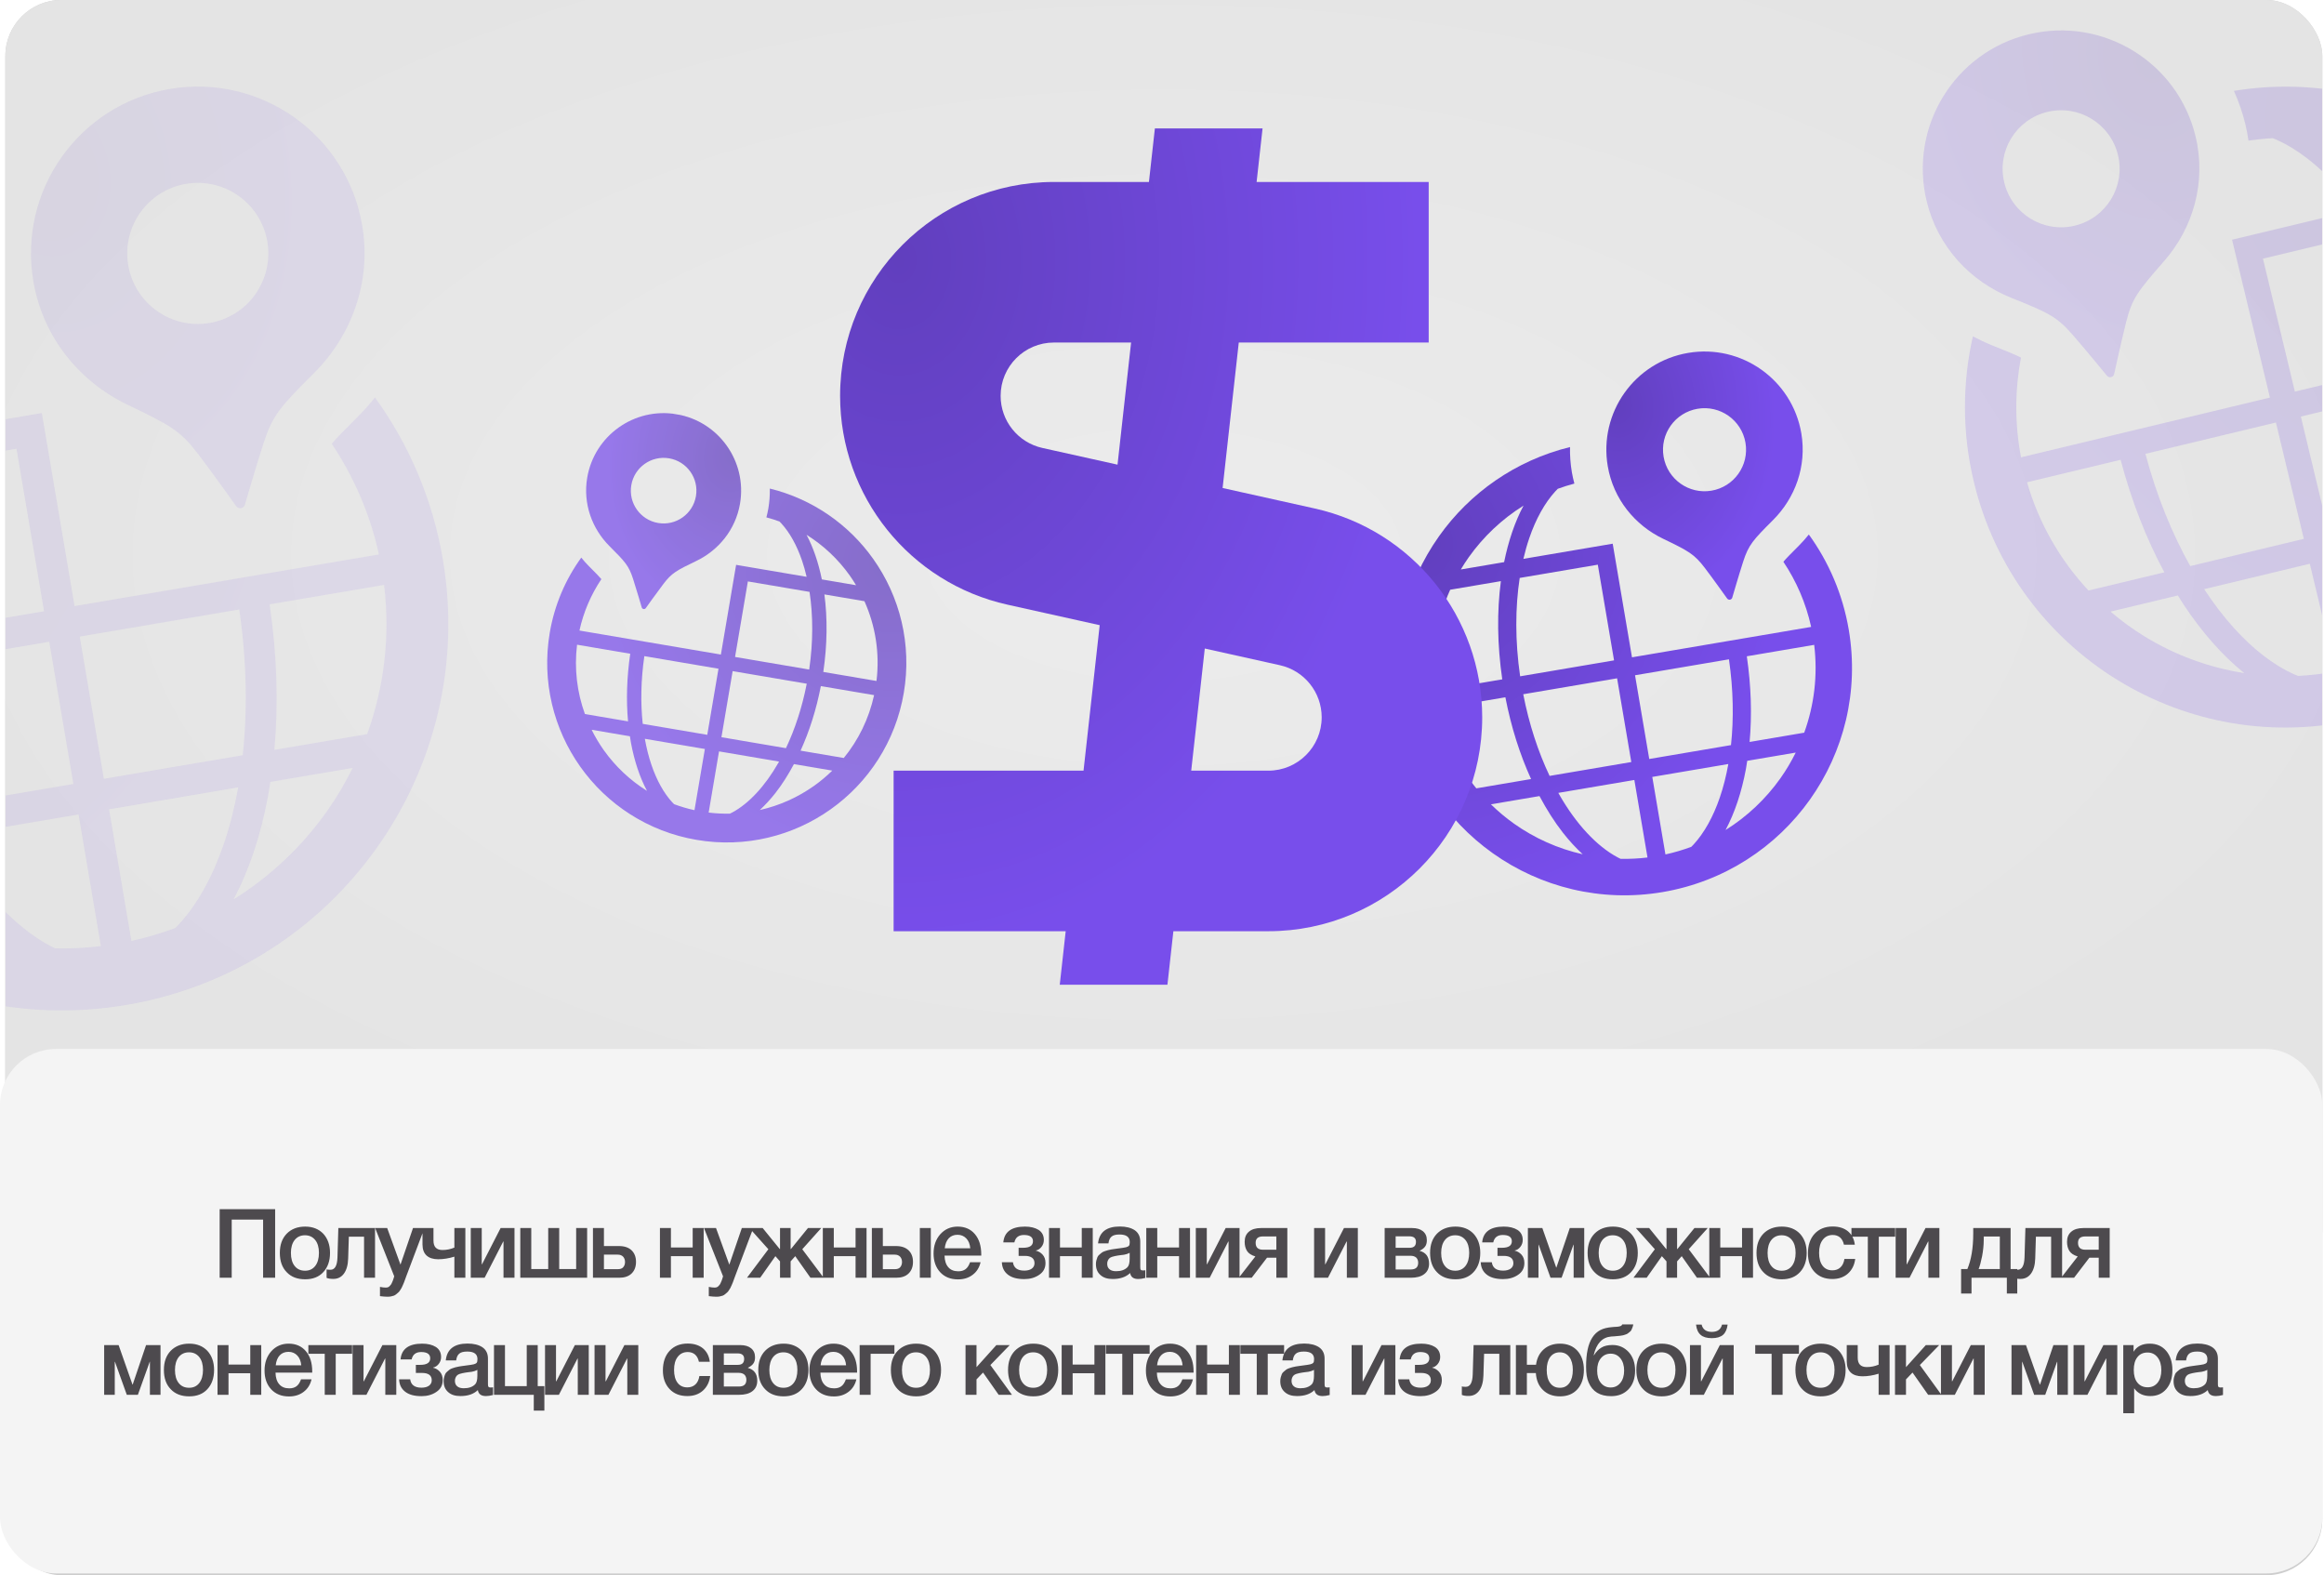
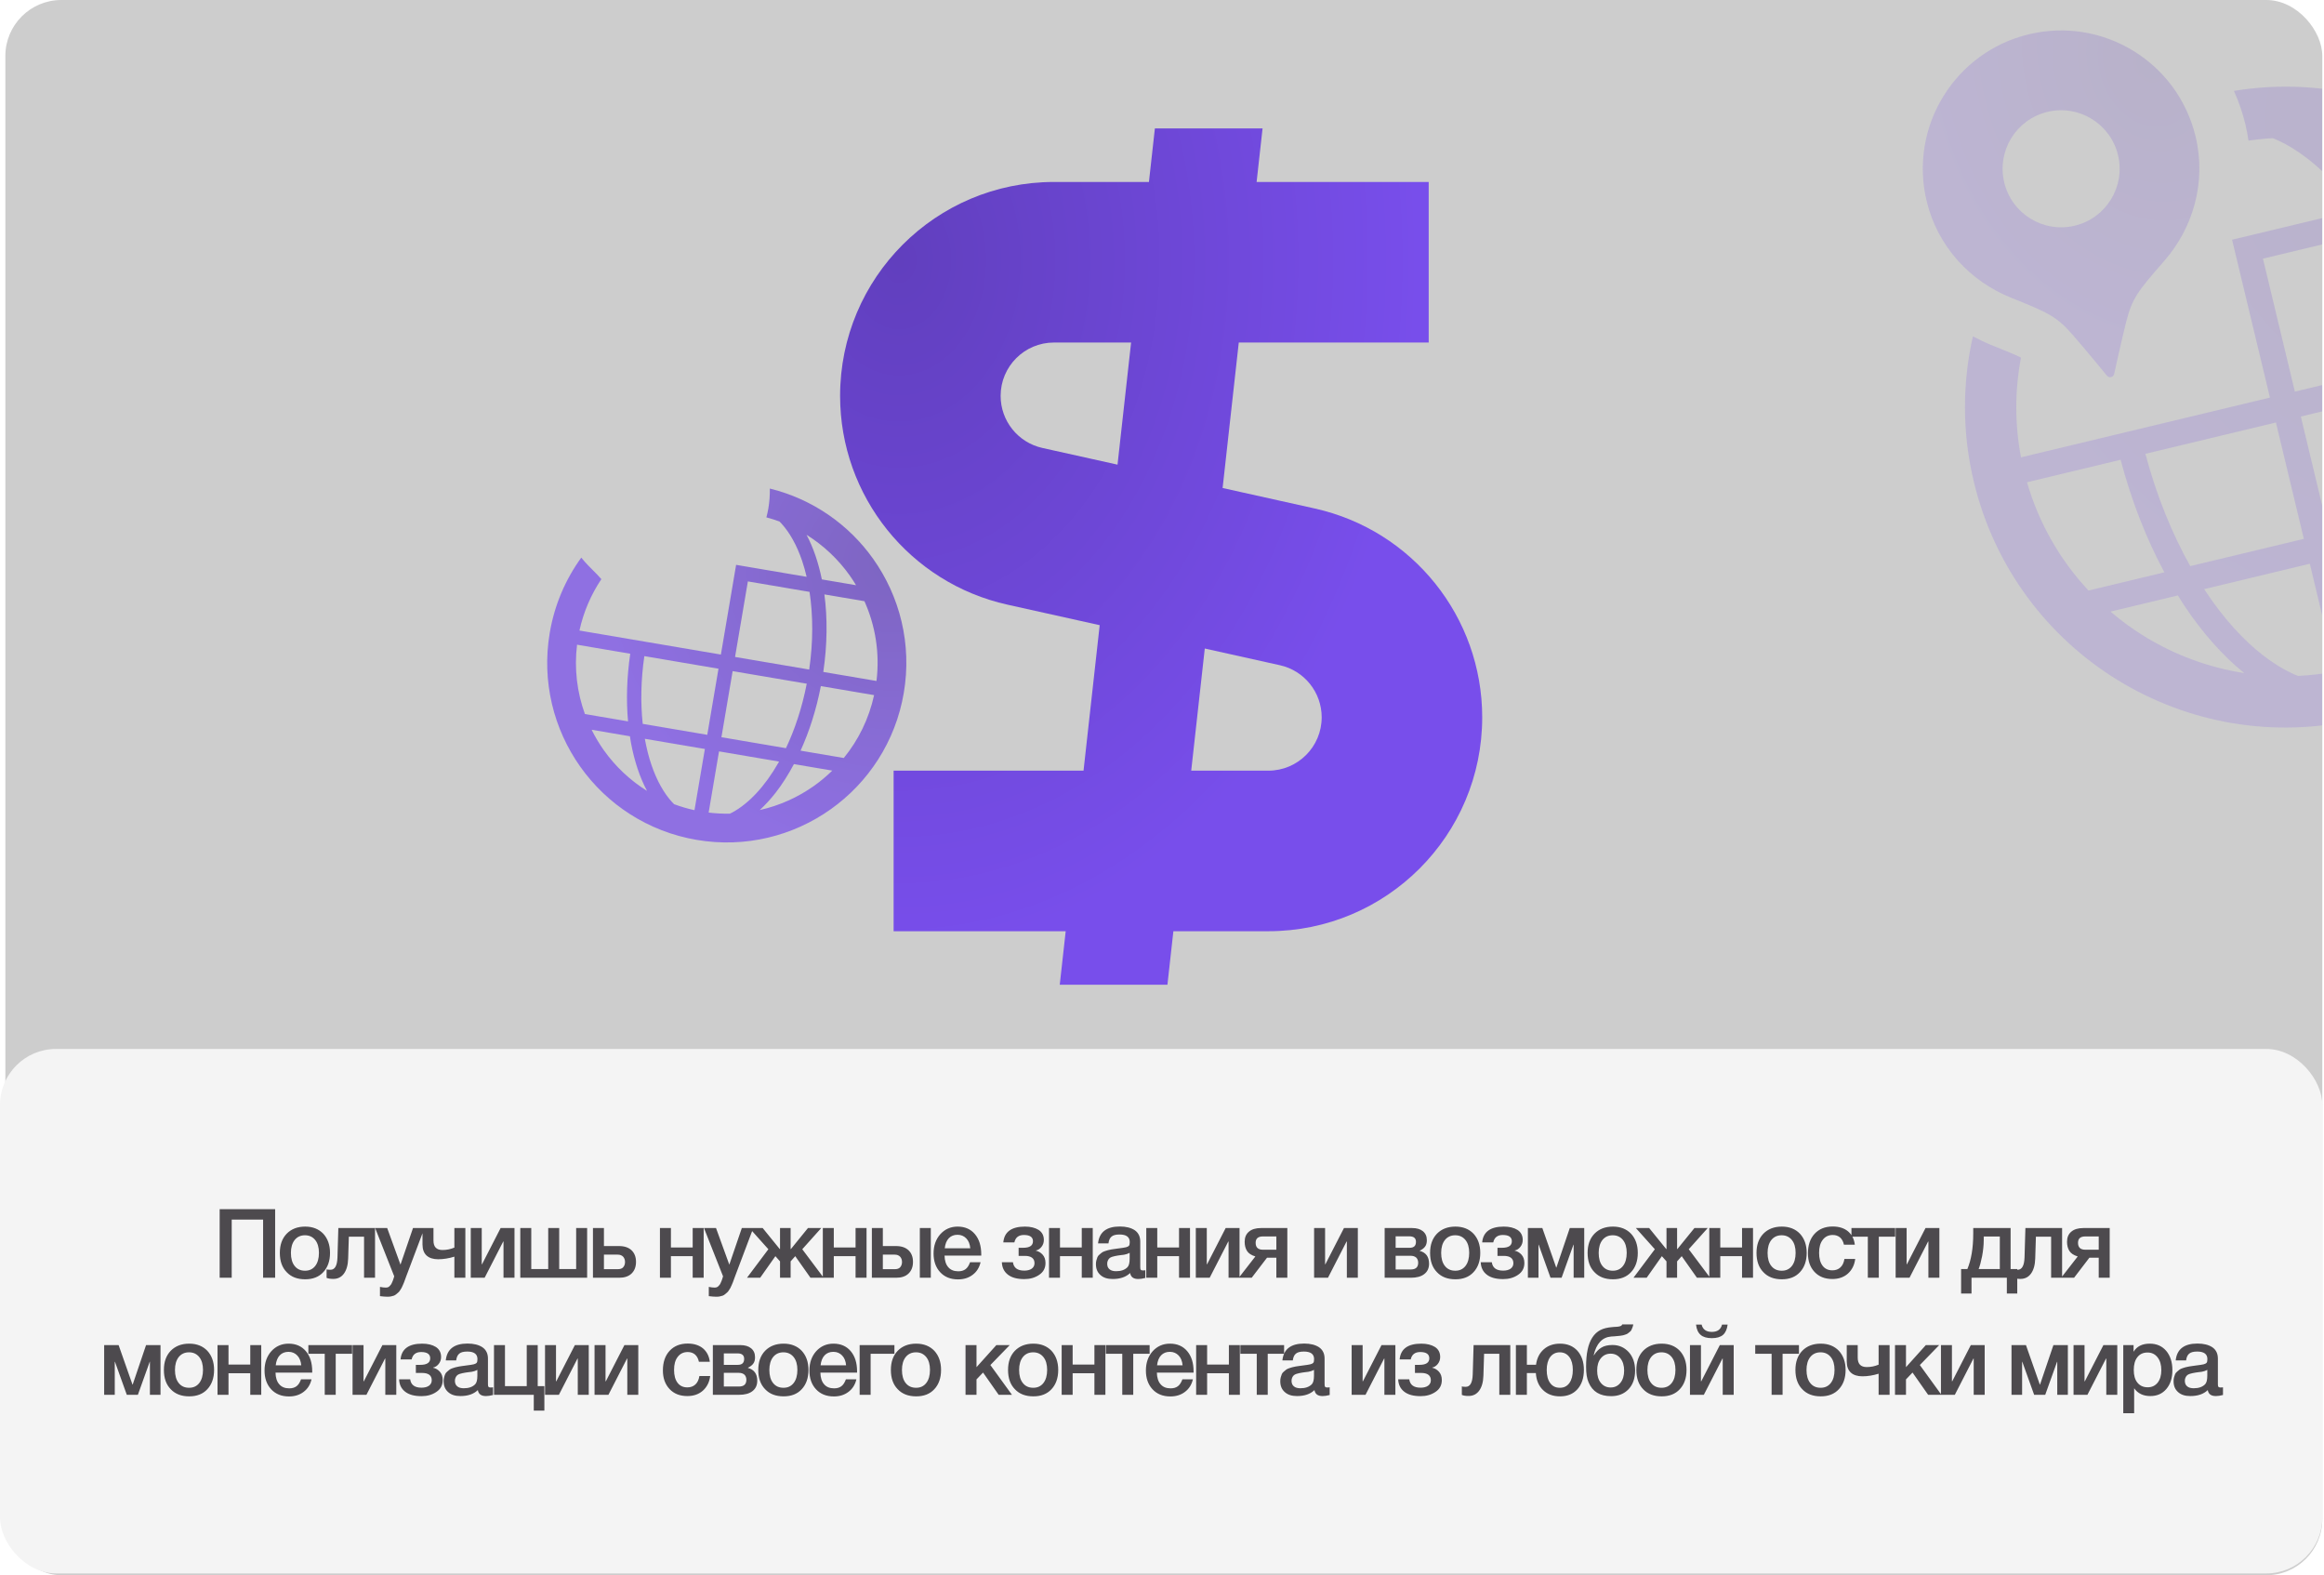
<svg xmlns="http://www.w3.org/2000/svg" width="695" height="471" viewBox="0 0 695 471" fill="none">
  <g clip-path="url(#clip0_4313_988)">
    <rect x="1.601" width="692.893" height="471" rx="16.747" fill="#CDCDCD" />
-     <rect x="-32.428" y="-36.631" width="760.947" height="405.058" fill="url(#paint0_radial_4313_988)" />
    <g clip-path="url(#clip1_4313_988)" filter="url(#filter0_f_4313_988)">
-       <path d="M540.939 159.824C540.006 160.985 539.014 162.104 537.949 163.172C535.483 165.636 534.143 166.987 533.328 167.975C537.187 173.748 540.065 180.292 541.63 187.448L521.466 190.871L516.119 191.778L488.052 196.542L482.286 162.567L476.921 163.478L455.576 167.101C456.077 164.952 456.653 162.893 457.318 160.955C459.304 155.132 461.996 150.327 465.151 146.886C465.389 146.627 465.63 146.392 465.87 146.147C467.48 145.553 469.139 145.046 470.82 144.59C470.529 143.472 470.267 142.345 470.072 141.201C469.642 138.666 469.469 136.149 469.519 133.668C453.197 137.681 439.514 147.411 430.361 160.311C420.293 174.488 415.626 192.563 418.769 211.061C421.905 229.56 432.274 245.083 446.456 255.144C460.631 265.213 478.706 269.88 497.206 266.736C515.707 263.6 531.228 253.231 541.289 239.049C551.357 224.872 556.022 206.798 552.881 188.299C551.078 177.664 546.873 168.019 540.939 159.824ZM439.238 166.612C443.592 160.481 449.143 155.22 455.614 151.185C453.027 156.039 451.095 161.761 449.811 168.08L436.859 170.278C437.61 169.029 438.393 167.799 439.238 166.612ZM433.679 176.336L448.845 173.762C447.651 182.752 447.738 192.742 449.258 203.126L429.11 206.546C427.813 195.892 429.552 185.53 433.679 176.336ZM441.5 235.718C436.009 228.982 431.99 220.922 430.021 211.91L450.187 208.488C451.908 217.389 454.542 225.638 457.872 232.939L441.5 235.718ZM452.757 246.267C450.312 244.531 448.011 242.595 445.863 240.496L460.385 238.032C462.533 242.056 464.873 245.763 467.409 248.999C469.286 251.39 471.263 253.535 473.317 255.431C465.874 253.757 458.895 250.619 452.757 246.267ZM492.691 256.393C489.987 256.722 487.303 256.846 484.652 256.798C484.343 256.646 484.038 256.505 483.728 256.34C477.553 253.032 471.367 246.458 466.273 237.532C466.19 237.384 466.11 237.222 466.025 237.074L488.757 233.216L492.691 256.393ZM487.847 227.851L463.412 231.999C460.012 224.843 457.28 216.571 455.531 207.581L483.598 202.817L487.847 227.851ZM482.688 197.453L454.602 202.219C453.07 191.691 453.122 181.624 454.473 172.807L477.831 168.843L482.687 197.453L482.688 197.453ZM488.963 201.907L517.048 197.14C518.367 206.202 518.508 214.915 517.658 222.792L493.212 226.941L488.963 201.907ZM506.5 252.475C506.264 252.732 506.02 252.967 505.778 253.213C503.291 254.133 500.717 254.901 498.056 255.482L494.122 232.306L516.861 228.446C516.226 232.004 515.38 235.344 514.333 238.405C512.347 244.227 509.654 249.03 506.5 252.475ZM532.414 232.747C528.057 238.879 522.507 244.141 516.035 248.179C518.805 242.981 520.844 236.808 522.121 229.955C522.272 229.149 522.389 228.313 522.516 227.486L537.017 225.025C535.681 227.716 534.148 230.302 532.414 232.747ZM539.558 219.075L523.224 221.847C523.953 213.863 523.703 205.196 522.392 196.233L542.54 192.813C543.655 201.97 542.518 210.905 539.558 219.075Z" fill="url(#paint1_radial_4313_988)" />
+       <path d="M540.939 159.824C540.006 160.985 539.014 162.104 537.949 163.172C535.483 165.636 534.143 166.987 533.328 167.975C537.187 173.748 540.065 180.292 541.63 187.448L521.466 190.871L516.119 191.778L488.052 196.542L482.286 162.567L455.576 167.101C456.077 164.952 456.653 162.893 457.318 160.955C459.304 155.132 461.996 150.327 465.151 146.886C465.389 146.627 465.63 146.392 465.87 146.147C467.48 145.553 469.139 145.046 470.82 144.59C470.529 143.472 470.267 142.345 470.072 141.201C469.642 138.666 469.469 136.149 469.519 133.668C453.197 137.681 439.514 147.411 430.361 160.311C420.293 174.488 415.626 192.563 418.769 211.061C421.905 229.56 432.274 245.083 446.456 255.144C460.631 265.213 478.706 269.88 497.206 266.736C515.707 263.6 531.228 253.231 541.289 239.049C551.357 224.872 556.022 206.798 552.881 188.299C551.078 177.664 546.873 168.019 540.939 159.824ZM439.238 166.612C443.592 160.481 449.143 155.22 455.614 151.185C453.027 156.039 451.095 161.761 449.811 168.08L436.859 170.278C437.61 169.029 438.393 167.799 439.238 166.612ZM433.679 176.336L448.845 173.762C447.651 182.752 447.738 192.742 449.258 203.126L429.11 206.546C427.813 195.892 429.552 185.53 433.679 176.336ZM441.5 235.718C436.009 228.982 431.99 220.922 430.021 211.91L450.187 208.488C451.908 217.389 454.542 225.638 457.872 232.939L441.5 235.718ZM452.757 246.267C450.312 244.531 448.011 242.595 445.863 240.496L460.385 238.032C462.533 242.056 464.873 245.763 467.409 248.999C469.286 251.39 471.263 253.535 473.317 255.431C465.874 253.757 458.895 250.619 452.757 246.267ZM492.691 256.393C489.987 256.722 487.303 256.846 484.652 256.798C484.343 256.646 484.038 256.505 483.728 256.34C477.553 253.032 471.367 246.458 466.273 237.532C466.19 237.384 466.11 237.222 466.025 237.074L488.757 233.216L492.691 256.393ZM487.847 227.851L463.412 231.999C460.012 224.843 457.28 216.571 455.531 207.581L483.598 202.817L487.847 227.851ZM482.688 197.453L454.602 202.219C453.07 191.691 453.122 181.624 454.473 172.807L477.831 168.843L482.687 197.453L482.688 197.453ZM488.963 201.907L517.048 197.14C518.367 206.202 518.508 214.915 517.658 222.792L493.212 226.941L488.963 201.907ZM506.5 252.475C506.264 252.732 506.02 252.967 505.778 253.213C503.291 254.133 500.717 254.901 498.056 255.482L494.122 232.306L516.861 228.446C516.226 232.004 515.38 235.344 514.333 238.405C512.347 244.227 509.654 249.03 506.5 252.475ZM532.414 232.747C528.057 238.879 522.507 244.141 516.035 248.179C518.805 242.981 520.844 236.808 522.121 229.955C522.272 229.149 522.389 228.313 522.516 227.486L537.017 225.025C535.681 227.716 534.148 230.302 532.414 232.747ZM539.558 219.075L523.224 221.847C523.953 213.863 523.703 205.196 522.392 196.233L542.54 192.813C543.655 201.97 542.518 210.905 539.558 219.075Z" fill="url(#paint1_radial_4313_988)" />
      <path d="M497.314 161.066C504.957 164.75 506.66 165.647 509.838 169.82C512.352 173.124 516.508 178.959 516.508 178.959C516.703 179.224 517.028 179.358 517.354 179.303C517.676 179.248 517.945 179.013 518.039 178.699C518.039 178.699 520.04 171.819 521.323 167.87C522.942 162.883 524.256 161.474 530.257 155.474C536.835 148.901 540.365 139.419 538.691 129.555C535.978 113.57 520.816 102.81 504.832 105.523C488.845 108.237 478.089 123.395 480.802 139.38C482.476 149.244 488.934 157.031 497.314 161.066ZM507.667 122.225C514.429 121.077 520.842 125.629 521.989 132.39C523.137 139.152 518.585 145.565 511.823 146.712C505.06 147.86 498.649 143.308 497.502 136.546C496.355 129.785 500.904 123.373 507.667 122.225Z" fill="url(#paint2_radial_4313_988)" />
    </g>
    <g opacity="0.1" clip-path="url(#clip2_4313_988)" filter="url(#filter1_f_4313_988)">
-       <path d="M112.14 118.848C110.556 120.821 108.871 122.721 107.061 124.536C102.871 128.721 100.595 131.016 99.212 132.695C105.766 142.502 110.655 153.618 113.314 165.776L79.059 171.59L69.977 173.131L22.297 181.223L12.502 123.508L3.388 125.055L-32.872 131.209C-32.022 127.56 -31.044 124.062 -29.914 120.769C-26.541 110.877 -21.967 102.714 -16.607 96.869C-16.203 96.429 -15.793 96.03 -15.386 95.614C-12.65 94.604 -9.833 93.743 -6.976 92.968C-7.472 91.07 -7.917 89.156 -8.247 87.211C-8.978 82.906 -9.272 78.629 -9.187 74.415C-36.915 81.231 -60.159 97.76 -75.708 119.675C-92.812 143.759 -100.74 174.464 -95.4 205.888C-90.073 237.314 -72.458 263.684 -48.366 280.776C-24.285 297.881 6.42 305.809 37.847 300.468C69.277 295.141 95.644 277.526 112.735 253.434C129.839 229.35 137.763 198.646 132.427 167.221C129.364 149.155 122.221 132.77 112.14 118.848ZM-60.627 130.379C-53.232 119.964 -43.801 111.027 -32.809 104.173C-37.202 112.417 -40.484 122.138 -42.667 132.872L-64.669 136.607C-63.393 134.485 -62.063 132.396 -60.627 130.379ZM-70.071 146.898L-44.307 142.526C-46.336 157.798 -46.189 174.768 -43.606 192.409L-77.832 198.218C-80.037 180.12 -77.083 162.518 -70.071 146.898ZM-56.785 247.775C-66.113 236.332 -72.94 222.64 -76.285 207.331L-42.028 201.517C-39.104 216.639 -34.63 230.651 -28.973 243.054L-56.785 247.775ZM-37.661 265.695C-41.816 262.746 -45.724 259.458 -49.373 255.893L-24.704 251.706C-21.055 258.543 -17.079 264.84 -12.772 270.337C-9.583 274.399 -6.224 278.042 -2.734 281.264C-15.379 278.421 -27.235 273.089 -37.661 265.695ZM30.177 282.897C25.584 283.457 21.025 283.668 16.521 283.586C15.995 283.328 15.477 283.087 14.951 282.808C4.462 277.188 -6.048 266.02 -14.701 250.858C-14.842 250.606 -14.977 250.331 -15.123 250.079L23.495 243.525L30.177 282.897ZM21.948 234.412L-19.561 241.457C-25.338 229.301 -29.978 215.249 -32.949 199.976L14.73 191.884L21.948 234.412ZM13.184 182.771L-34.527 190.868C-37.131 172.983 -37.041 155.881 -34.747 140.903L4.934 134.168L13.183 182.771L13.184 182.771ZM23.844 190.338L71.555 182.24C73.795 197.634 74.034 212.436 72.591 225.817L31.062 232.865L23.844 190.338ZM53.635 276.243C53.235 276.679 52.821 277.078 52.41 277.495C48.185 279.058 43.811 280.363 39.291 281.35L32.609 241.979L71.237 235.423C70.159 241.465 68.722 247.141 66.942 252.34C63.568 262.231 58.994 270.39 53.635 276.243ZM97.659 242.729C90.256 253.145 80.829 262.085 69.834 268.943C74.539 260.114 78.003 249.627 80.173 237.985C80.43 236.617 80.628 235.195 80.843 233.792L105.478 229.611C103.208 234.181 100.604 238.574 97.659 242.729ZM109.795 219.502L82.045 224.212C83.284 210.649 82.86 195.925 80.633 180.699L114.86 174.889C116.753 190.445 114.822 205.623 109.795 219.502Z" fill="url(#paint3_radial_4313_988)" />
      <path d="M38.028 120.957C51.012 127.216 53.906 128.74 59.304 135.828C63.575 141.442 70.636 151.354 70.636 151.354C70.967 151.804 71.519 152.033 72.073 151.939C72.62 151.846 73.077 151.446 73.237 150.912C73.237 150.912 76.635 139.225 78.815 132.517C81.565 124.045 83.797 121.652 93.993 111.459C105.166 100.293 111.163 84.184 108.319 67.427C103.71 40.273 77.955 21.994 50.8 26.603C23.642 31.212 5.37 56.964 9.979 84.118C12.823 100.875 23.793 114.103 38.028 120.957ZM55.616 54.975C67.104 53.026 77.997 60.758 79.947 72.243C81.896 83.731 74.164 94.624 62.676 96.574C51.188 98.524 40.298 90.791 38.348 79.303C36.399 67.819 44.128 56.925 55.616 54.975Z" fill="url(#paint4_radial_4313_988)" />
    </g>
    <g clip-path="url(#clip3_4313_988)">
      <path fill-rule="evenodd" clip-rule="evenodd" d="M318.7 278.439L316.922 294.441H349.124L350.902 278.439H379.3C414.624 278.439 443.26 249.803 443.26 214.478C443.26 184.5 422.44 158.544 393.175 152.041L365.626 145.919L370.46 102.415H427.258V54.408H375.794L377.572 38.406H345.371L343.593 54.408H315.195C279.87 54.408 251.234 83.044 251.234 118.369C251.234 148.347 272.056 174.303 301.32 180.806L328.868 186.928L324.034 230.432H267.237V278.439H318.7ZM356.236 230.432H379.3C388.11 230.432 395.254 223.289 395.254 214.478C395.254 207 390.059 200.526 382.761 198.905L360.294 193.911L356.236 230.432ZM334.201 138.935L338.259 102.415H315.195C306.384 102.415 299.241 109.558 299.241 118.369C299.241 125.846 304.434 132.321 311.734 133.943L334.201 138.935Z" fill="url(#paint5_radial_4313_988)" />
    </g>
    <g opacity="0.73" clip-path="url(#clip4_4313_988)" filter="url(#filter2_f_4313_988)">
      <path d="M173.832 166.726C174.568 167.643 175.351 168.526 176.192 169.369C178.139 171.314 179.197 172.381 179.84 173.161C176.794 177.719 174.522 182.885 173.286 188.535L189.206 191.237L193.426 191.953L215.585 195.714L220.137 168.892L224.372 169.611L241.224 172.471C240.829 170.775 240.374 169.149 239.849 167.619C238.281 163.021 236.156 159.228 233.665 156.512C233.477 156.307 233.287 156.122 233.097 155.928C231.826 155.459 230.517 155.059 229.189 154.699C229.419 153.816 229.626 152.927 229.78 152.023C230.119 150.022 230.256 148.035 230.216 146.077C243.103 149.244 253.905 156.926 261.131 167.11C269.08 178.303 272.764 192.573 270.282 207.176C267.807 221.781 259.621 234.036 248.424 241.979C237.233 249.928 222.964 253.613 208.358 251.131C193.752 248.655 181.498 240.469 173.555 229.272C165.607 218.08 161.924 203.811 164.404 189.206C165.827 180.811 169.147 173.196 173.832 166.726ZM254.123 172.085C250.686 167.244 246.303 163.091 241.194 159.906C243.236 163.737 244.761 168.255 245.776 173.244L256.001 174.979C255.408 173.993 254.79 173.022 254.123 172.085ZM258.511 179.762L246.538 177.73C247.481 184.827 247.413 192.714 246.212 200.912L262.118 203.612C263.143 195.201 261.77 187.021 258.511 179.762ZM252.337 226.642C256.672 221.325 259.845 214.962 261.399 207.847L245.479 205.145C244.12 212.173 242.041 218.685 239.412 224.449L252.337 226.642ZM243.449 234.971C245.38 233.6 247.196 232.072 248.892 230.415L237.428 228.469C235.732 231.647 233.884 234.573 231.882 237.128C230.4 239.016 228.839 240.709 227.218 242.206C233.094 240.885 238.604 238.407 243.449 234.971ZM211.923 242.965C214.057 243.225 216.176 243.323 218.269 243.285C218.513 243.165 218.754 243.053 218.999 242.924C223.873 240.312 228.758 235.122 232.779 228.075C232.845 227.958 232.908 227.831 232.975 227.714L215.028 224.668L211.923 242.965ZM215.747 220.432L235.037 223.706C237.722 218.057 239.879 211.527 241.26 204.429L219.101 200.668L215.747 220.432ZM219.82 196.433L241.993 200.196C243.203 191.884 243.161 183.936 242.095 176.976L223.654 173.846L219.82 196.433L219.82 196.433ZM214.866 199.95L192.693 196.186C191.652 203.34 191.541 210.219 192.211 216.438L211.511 219.714L214.866 199.95ZM201.021 239.872C201.207 240.075 201.399 240.261 201.59 240.454C203.554 241.181 205.586 241.788 207.687 242.246L210.793 223.949L192.841 220.902C193.342 223.71 194.01 226.348 194.837 228.764C196.405 233.361 198.531 237.153 201.021 239.872ZM180.562 224.297C184.002 229.138 188.383 233.293 193.493 236.48C191.306 232.377 189.696 227.503 188.688 222.093C188.569 221.457 188.477 220.796 188.377 220.144L176.928 218.201C177.983 220.325 179.193 222.367 180.562 224.297ZM174.922 213.503L187.818 215.692C187.242 209.389 187.439 202.546 188.474 195.47L172.568 192.77C171.688 200 172.585 207.053 174.922 213.503Z" fill="url(#paint6_radial_4313_988)" />
-       <path d="M208.274 167.706C202.24 170.615 200.895 171.323 198.386 174.618C196.401 177.226 193.12 181.833 193.12 181.833C192.966 182.042 192.709 182.148 192.452 182.105C192.198 182.061 191.986 181.875 191.911 181.628C191.911 181.628 190.332 176.196 189.319 173.079C188.041 169.141 187.003 168.029 182.265 163.292C177.073 158.103 174.285 150.617 175.607 142.829C177.749 130.21 189.719 121.715 202.338 123.857C214.959 125.999 223.451 137.966 221.309 150.586C219.987 158.373 214.889 164.521 208.274 167.706ZM200.1 137.042C194.761 136.136 189.699 139.73 188.793 145.067C187.887 150.406 191.48 155.469 196.819 156.375C202.158 157.281 207.219 153.687 208.125 148.348C209.031 143.011 205.439 137.949 200.1 137.042Z" fill="url(#paint7_radial_4313_988)" />
    </g>
    <g opacity="0.19" clip-path="url(#clip5_4313_988)" filter="url(#filter3_f_4313_988)">
      <path d="M590.002 100.573C591.852 101.561 593.756 102.462 595.727 103.257C600.286 105.083 602.769 106.092 604.371 106.922C602.566 116.536 602.458 126.605 604.39 136.742L632.406 130.02L639.835 128.237L678.831 118.88L667.504 71.676L674.957 69.887L704.614 62.771C702.777 60.265 700.892 57.916 698.957 55.772C693.163 49.327 687.017 44.593 681.026 41.88C680.575 41.676 680.132 41.506 679.686 41.321C677.27 41.442 674.842 41.703 672.411 42.042C672.17 40.433 671.886 38.828 671.505 37.238C670.66 33.717 669.491 30.359 668.054 27.174C691.419 23.341 714.528 28.375 733.524 40.024C754.411 52.819 770.457 73.653 776.619 99.356C782.792 125.057 777.947 150.903 765.141 171.784C752.349 192.671 731.515 208.717 705.809 214.88C680.105 221.054 654.261 216.208 633.381 203.402C612.494 190.606 596.45 169.772 590.285 144.069C586.737 129.295 586.848 114.473 590.002 100.573ZM725.509 53.098C716.477 47.564 706.375 43.82 695.76 42.173C701.796 47.03 707.464 53.374 712.625 60.849L730.62 56.531C728.956 55.328 727.261 54.169 725.509 53.098ZM738.091 62.62L717.02 67.677C723.54 78.662 728.956 91.652 732.731 105.946L760.724 99.229C756.511 84.709 748.525 72.248 738.091 62.62ZM760.813 143.875C764.2 132.111 764.948 119.446 762.513 106.682L734.494 113.405C737.189 125.89 738.341 138.033 738.067 149.334L760.813 143.875ZM752.067 163.77C754.274 160.168 756.184 156.388 757.806 152.48L737.629 157.322C737.073 163.724 736.092 169.821 734.598 175.416C733.488 179.552 732.114 183.425 730.502 187.018C739.219 180.731 746.524 172.804 752.067 163.77ZM705.935 198.982C709.62 197.914 713.166 196.589 716.574 195.06C716.891 194.692 717.208 194.34 717.518 193.956C723.686 186.253 728.064 174.314 729.724 159.933C729.75 159.695 729.764 159.441 729.793 159.202L698.208 166.781L705.935 198.982ZM696.42 159.327L730.369 151.181C730.815 140.029 729.778 127.802 727.069 115.187L688.073 124.545L696.42 159.327ZM686.285 117.091L725.306 107.728C721.467 93.241 715.828 80.228 709.201 69.553L676.746 77.341L686.285 117.091L686.285 117.091ZM680.619 126.334L641.598 135.698C644.903 148.167 649.541 159.532 655 169.267L688.966 161.116L680.619 126.334ZM685.879 201.548C686.326 201.75 686.772 201.92 687.221 202.104C690.952 201.92 694.713 201.491 698.481 200.771L690.754 168.57L659.162 176.151C661.951 180.408 664.896 184.268 667.947 187.653C673.741 194.097 679.887 198.83 685.879 201.548ZM641.392 190.328C650.429 195.861 660.53 199.608 671.148 201.257C664.685 196.056 658.628 189.187 653.181 181.015C652.54 180.056 651.926 179.036 651.305 178.036L631.156 182.871C634.376 185.617 637.792 188.119 641.392 190.328ZM624.572 176.568L647.268 171.122C641.906 161.183 637.433 149.816 634.173 137.479L606.179 144.196C609.802 156.676 616.218 167.621 624.572 176.568Z" fill="url(#paint8_radial_4313_988)" />
      <path d="M647.206 78.045C639.343 87.046 637.633 89.151 635.825 96.315C634.396 101.986 632.24 111.845 632.24 111.845C632.134 112.296 631.787 112.651 631.334 112.759C630.886 112.867 630.408 112.71 630.112 112.356C630.112 112.356 623.714 104.55 619.867 100.144C615.01 94.579 612.529 93.481 601.434 89.028C589.277 84.152 579.457 73.821 576.168 60.116C570.839 37.907 584.527 15.579 606.736 10.25C628.948 4.92 651.269 18.607 656.598 40.816C659.887 54.521 655.83 68.181 647.206 78.045ZM612.304 33.455C602.909 35.71 597.12 45.155 599.374 54.547C601.628 63.943 611.073 69.732 620.469 67.478C629.864 65.223 635.651 55.779 633.396 46.383C631.142 36.991 621.7 31.201 612.304 33.455Z" fill="url(#paint9_radial_4313_988)" />
    </g>
  </g>
  <rect y="313.642" width="694.494" height="156.821" rx="16.754" fill="#F4F4F4" />
  <path opacity="0.8" d="M82.284 361.544V382.053H78.684V364.655H69.294V382.053H65.693V361.544H82.284ZM91.262 366.758C93.509 366.758 95.323 367.478 96.677 368.889C98.002 370.33 98.693 372.231 98.693 374.621C98.693 377.041 98.002 378.971 96.677 380.382C95.352 381.822 93.537 382.514 91.262 382.514C88.929 382.514 87.085 381.822 85.732 380.382C84.349 378.971 83.687 377.041 83.687 374.621C83.687 372.231 84.349 370.33 85.732 368.889C87.114 367.478 88.958 366.758 91.262 366.758ZM91.204 369.35C89.879 369.35 88.871 369.84 88.122 370.762C87.374 371.712 86.999 373.008 86.999 374.621C86.999 376.292 87.374 377.617 88.122 378.539C88.871 379.489 89.908 379.95 91.233 379.95C92.501 379.95 93.509 379.489 94.258 378.539C95.007 377.588 95.381 376.263 95.381 374.593C95.381 372.98 95.007 371.683 94.258 370.762C93.509 369.84 92.501 369.35 91.204 369.35ZM112.155 382.053H108.872V369.782H104.321L104.119 376.292C104.061 378.251 103.629 379.748 102.852 380.814C102.074 381.88 101.008 382.398 99.683 382.398C98.848 382.398 98.185 382.312 97.667 382.082V379.518C97.84 379.633 98.243 379.662 98.848 379.662C100.144 379.662 100.835 378.452 100.922 375.975L101.181 367.19H112.155V382.053ZM126.938 367.19L121.436 381.765C121.379 381.909 121.264 382.197 121.12 382.629C120.947 383.061 120.86 383.349 120.803 383.493C120.745 383.666 120.63 383.925 120.457 384.299C120.284 384.703 120.169 384.962 120.083 385.106L119.651 385.797C119.449 386.114 119.276 386.345 119.103 386.46C118.93 386.604 118.729 386.777 118.498 386.978C118.268 387.18 118.009 387.324 117.778 387.41C117.519 387.497 117.231 387.583 116.914 387.641C116.597 387.698 116.252 387.727 115.906 387.727C115.272 387.727 114.523 387.669 113.631 387.554V384.789C114.322 384.933 114.898 384.991 115.359 384.991C115.589 384.991 115.791 384.962 115.992 384.904C116.165 384.847 116.338 384.731 116.511 384.559C116.655 384.386 116.799 384.242 116.914 384.098C117.029 383.954 117.116 383.752 117.231 383.493C117.346 383.234 117.433 383.032 117.49 382.888C117.548 382.744 117.605 382.514 117.721 382.197C117.807 381.909 117.865 381.707 117.893 381.621L112.19 367.19H115.791L119.766 378.135L123.51 367.19H126.938ZM135.883 375.745C134.212 376.263 132.599 376.522 131.044 376.522C129.546 376.522 128.365 376.148 127.559 375.399C126.752 374.65 126.349 373.527 126.349 372.087V367.19H129.633V370.934C129.633 372.835 130.526 373.757 132.34 373.757C133.55 373.757 134.731 373.527 135.883 373.037V367.19H139.167V382.053H135.883V375.745ZM144.931 382.053H140.783V367.19H144.067V378.02H144.153L149.712 367.19H153.86V382.053H150.576V371.222H150.49L144.931 382.053ZM155.594 382.053V367.19H158.878V379.46H163.948V367.19H167.231V379.46H172.301V367.19H175.584V382.053H155.594ZM190.201 377.3C190.201 378.798 189.74 379.95 188.876 380.785C187.983 381.649 186.744 382.053 185.16 382.053H177.326V367.19H180.609V372.576H185.131C186.744 372.576 187.983 373.008 188.876 373.844C189.74 374.679 190.201 375.831 190.201 377.3ZM186.917 377.358C186.917 376.695 186.716 376.148 186.341 375.745C185.938 375.341 185.419 375.14 184.728 375.14H180.609V379.489H184.786C185.477 379.489 186.024 379.316 186.37 378.913C186.716 378.51 186.917 377.991 186.917 377.358ZM200.64 382.053H197.357V367.19H200.64V373.008H207.15V367.19H210.434V382.053H207.15V375.601H200.64V382.053ZM225.274 367.19L219.772 381.765C219.715 381.909 219.6 382.197 219.456 382.629C219.283 383.061 219.196 383.349 219.139 383.493C219.081 383.666 218.966 383.925 218.793 384.299C218.62 384.703 218.505 384.962 218.419 385.106L217.987 385.797C217.785 386.114 217.612 386.345 217.439 386.46C217.266 386.604 217.065 386.777 216.834 386.978C216.604 387.18 216.345 387.324 216.114 387.41C215.855 387.497 215.567 387.583 215.25 387.641C214.933 387.698 214.588 387.727 214.242 387.727C213.608 387.727 212.859 387.669 211.967 387.554V384.789C212.658 384.933 213.234 384.991 213.695 384.991C213.925 384.991 214.127 384.962 214.328 384.904C214.501 384.847 214.674 384.731 214.847 384.559C214.991 384.386 215.135 384.242 215.25 384.098C215.365 383.954 215.452 383.752 215.567 383.493C215.682 383.234 215.769 383.032 215.826 382.888C215.884 382.744 215.941 382.514 216.057 382.197C216.143 381.909 216.201 381.707 216.229 381.621L210.526 367.19H214.127L218.102 378.135L221.846 367.19H225.274ZM246.317 382.053H242.371L237.82 375.601L236.437 377.156V382.053H233.269V377.156L231.886 375.601L227.335 382.053H223.389L229.783 373.527L224.109 367.19H228.084L233.182 373.469H233.269V367.19H236.437V373.469H236.523L241.622 367.19H245.597L239.922 373.527L246.317 382.053ZM249.35 382.053H246.067V367.19H249.35V373.008H255.86V367.19H259.144V382.053H255.86V375.601H249.35V382.053ZM275.079 367.19H278.362V382.053H275.079V367.19ZM273.033 377.3C273.033 378.798 272.573 379.95 271.708 380.785C270.816 381.649 269.577 382.053 267.993 382.053H260.734V367.19H264.018V372.576H267.964C269.577 372.576 270.816 373.008 271.708 373.844C272.573 374.679 273.033 375.831 273.033 377.3ZM269.75 377.358C269.75 376.695 269.548 376.148 269.174 375.745C268.77 375.341 268.252 375.14 267.561 375.14H264.018V379.489H267.618C268.31 379.489 268.857 379.316 269.203 378.913C269.548 378.51 269.75 377.991 269.75 377.358ZM293.245 377.415C292.87 379.028 292.064 380.296 290.854 381.189C289.644 382.11 288.175 382.542 286.504 382.542C284.258 382.542 282.472 381.822 281.147 380.382C279.822 378.942 279.188 377.07 279.188 374.794C279.188 372.49 279.851 370.56 281.205 369.033C282.558 367.536 284.287 366.758 286.389 366.758C288.55 366.758 290.278 367.507 291.545 369.005C292.812 370.502 293.446 372.519 293.446 375.082V375.428H282.472C282.501 376.926 282.875 378.107 283.595 378.913C284.287 379.72 285.295 380.123 286.562 380.123C287.455 380.123 288.175 379.921 288.751 379.489C289.327 379.057 289.759 378.366 290.105 377.415H293.245ZM290.163 373.239C290.047 372 289.673 371.021 288.982 370.301C288.29 369.581 287.426 369.206 286.36 369.206C285.266 369.206 284.402 369.552 283.739 370.243C283.077 370.934 282.674 371.943 282.53 373.239H290.163ZM312.658 377.646C312.658 379.172 312.024 380.353 310.757 381.189C309.489 382.053 308.02 382.456 306.321 382.456C304.19 382.456 302.577 382.024 301.424 381.131C300.272 380.238 299.667 379 299.61 377.415H302.922C303.153 379.086 304.276 379.921 306.292 379.921C307.214 379.921 307.963 379.748 308.539 379.345C309.086 378.942 309.374 378.395 309.374 377.703C309.374 376.263 308.395 375.514 306.465 375.514H304.622V373.095H305.947C307.905 373.095 308.913 372.461 308.913 371.136C308.913 369.897 307.992 369.264 306.206 369.264C304.622 369.264 303.671 370.013 303.354 371.482H300.042C300.33 368.342 302.49 366.758 306.523 366.758C308.193 366.758 309.547 367.104 310.584 367.737C311.621 368.4 312.168 369.408 312.168 370.762C312.168 371.568 311.909 372.259 311.448 372.835C310.987 373.412 310.411 373.786 309.778 373.901V373.959C310.555 374.132 311.218 374.506 311.794 375.14C312.37 375.773 312.658 376.609 312.658 377.646ZM316.994 382.053H313.711V367.19H316.994V373.008H323.504V367.19H326.788V382.053H323.504V375.601H316.994V382.053ZM328.378 371.77C328.724 368.428 330.884 366.729 334.888 366.729C336.731 366.729 338.229 367.104 339.324 367.824C340.418 368.573 340.994 369.696 340.994 371.222V378.769C340.994 379.201 341.023 379.489 341.138 379.633C341.254 379.806 341.455 379.864 341.772 379.864C342.003 379.864 342.233 379.864 342.521 379.806V382.11C341.657 382.341 340.966 382.427 340.39 382.427C338.978 382.427 338.172 381.851 337.97 380.641C336.703 381.851 334.974 382.427 332.757 382.427C331.201 382.427 329.991 382.053 329.098 381.246C328.177 380.44 327.745 379.374 327.745 377.991C327.745 377.588 327.773 377.185 327.889 376.81C327.975 376.465 328.09 376.148 328.205 375.86C328.321 375.601 328.522 375.341 328.81 375.111C329.098 374.881 329.329 374.708 329.502 374.535C329.674 374.391 329.991 374.247 330.395 374.103C330.798 373.988 331.115 373.872 331.316 373.815C331.518 373.757 331.864 373.671 332.382 373.584C332.872 373.527 333.189 373.469 333.361 373.44C333.534 373.412 333.88 373.354 334.398 373.296C335.55 373.152 336.357 373.037 336.789 372.922C337.192 372.807 337.48 372.663 337.653 372.432C337.768 372.288 337.855 371.943 337.855 371.366C337.855 369.869 336.818 369.12 334.802 369.12C333.707 369.12 332.929 369.321 332.44 369.725C331.921 370.128 331.604 370.819 331.489 371.77H328.378ZM337.826 374.593C337.567 374.737 337.279 374.852 336.962 374.967C336.616 375.082 336.357 375.14 336.155 375.169C335.954 375.197 335.637 375.226 335.205 375.284C334.773 375.341 334.485 375.399 334.37 375.399C333.966 375.457 333.649 375.514 333.419 375.572C333.189 375.629 332.901 375.687 332.555 375.802C332.209 375.918 331.95 376.062 331.777 376.234C331.604 376.407 331.432 376.609 331.316 376.897C331.172 377.185 331.115 377.502 331.115 377.876C331.115 378.596 331.345 379.144 331.806 379.518C332.267 379.921 332.929 380.094 333.793 380.094C335.234 380.094 336.357 379.72 337.163 378.913C337.596 378.481 337.826 377.617 337.826 376.35V374.593ZM346.083 382.053H342.799V367.19H346.083V373.008H352.593V367.19H355.876V382.053H352.593V375.601H346.083V382.053ZM361.759 382.053H357.611V367.19H360.895V378.02H360.981L366.54 367.19H370.688V382.053H367.404V371.222H367.318L361.759 382.053ZM384.981 382.053H381.697V376.062H378.903L374.323 382.053H370.464L375.418 375.687C374.208 375.313 373.373 374.765 372.912 374.016C372.451 373.268 372.221 372.375 372.221 371.309C372.221 370.013 372.624 369.005 373.488 368.284C374.323 367.564 375.533 367.19 377.117 367.19H384.981V382.053ZM381.697 373.671V369.696H377.722C376.224 369.696 375.504 370.33 375.504 371.597C375.504 372.98 376.224 373.671 377.693 373.671H381.697ZM397.136 382.053H392.988V367.19H396.272V378.02H396.358L401.917 367.19H406.065V382.053H402.781V371.222H402.695L397.136 382.053ZM427.366 377.847C427.366 379.201 426.877 380.238 425.926 380.958C424.976 381.707 423.622 382.053 421.894 382.053H414.088V367.19H422.297C423.68 367.19 424.745 367.507 425.523 368.14C426.301 368.774 426.704 369.667 426.704 370.819C426.704 371.626 426.531 372.259 426.185 372.72C425.84 373.21 425.293 373.613 424.572 373.959V374.016C426.416 374.506 427.366 375.773 427.366 377.847ZM421.894 375.485H417.371V379.576H421.894C423.363 379.576 424.112 378.913 424.112 377.559C424.112 376.926 423.91 376.407 423.536 376.033C423.132 375.687 422.585 375.485 421.894 375.485ZM421.462 369.667H417.371V373.095H421.548C422.815 373.095 423.449 372.519 423.449 371.309C423.449 370.214 422.787 369.667 421.462 369.667ZM435.249 366.758C437.496 366.758 439.31 367.478 440.664 368.889C441.989 370.33 442.68 372.231 442.68 374.621C442.68 377.041 441.989 378.971 440.664 380.382C439.339 381.822 437.525 382.514 435.249 382.514C432.916 382.514 431.072 381.822 429.719 380.382C428.336 378.971 427.674 377.041 427.674 374.621C427.674 372.231 428.336 370.33 429.719 368.889C431.101 367.478 432.945 366.758 435.249 366.758ZM435.191 369.35C433.866 369.35 432.858 369.84 432.109 370.762C431.361 371.712 430.986 373.008 430.986 374.621C430.986 376.292 431.361 377.617 432.109 378.539C432.858 379.489 433.895 379.95 435.22 379.95C436.488 379.95 437.496 379.489 438.245 378.539C438.994 377.588 439.368 376.263 439.368 374.593C439.368 372.98 438.994 371.683 438.245 370.762C437.496 369.84 436.488 369.35 435.191 369.35ZM455.866 377.646C455.866 379.172 455.232 380.353 453.965 381.189C452.698 382.053 451.229 382.456 449.529 382.456C447.398 382.456 445.785 382.024 444.633 381.131C443.48 380.238 442.876 379 442.818 377.415H446.13C446.361 379.086 447.484 379.921 449.5 379.921C450.422 379.921 451.171 379.748 451.747 379.345C452.294 378.942 452.582 378.395 452.582 377.703C452.582 376.263 451.603 375.514 449.673 375.514H447.83V373.095H449.155C451.113 373.095 452.122 372.461 452.122 371.136C452.122 369.897 451.2 369.264 449.414 369.264C447.83 369.264 446.879 370.013 446.562 371.482H443.25C443.538 368.342 445.698 366.758 449.731 366.758C451.402 366.758 452.755 367.104 453.792 367.737C454.829 368.4 455.376 369.408 455.376 370.762C455.376 371.568 455.117 372.259 454.656 372.835C454.195 373.412 453.619 373.786 452.986 373.901V373.959C453.763 374.132 454.426 374.506 455.002 375.14C455.578 375.773 455.866 376.609 455.866 377.646ZM460.087 382.053H456.919V367.19H461.24L465.387 379H465.445L469.449 367.19H473.769V382.053H470.601V372.173H470.543L467 382.053H463.688L460.145 372.173H460.087V382.053ZM482.356 366.758C484.602 366.758 486.417 367.478 487.771 368.889C489.096 370.33 489.787 372.231 489.787 374.621C489.787 377.041 489.096 378.971 487.771 380.382C486.446 381.822 484.631 382.514 482.356 382.514C480.023 382.514 478.179 381.822 476.825 380.382C475.443 378.971 474.78 377.041 474.78 374.621C474.78 372.231 475.443 370.33 476.825 368.889C478.208 367.478 480.051 366.758 482.356 366.758ZM482.298 369.35C480.973 369.35 479.965 369.84 479.216 370.762C478.467 371.712 478.093 373.008 478.093 374.621C478.093 376.292 478.467 377.617 479.216 378.539C479.965 379.489 481.002 379.95 482.327 379.95C483.594 379.95 484.602 379.489 485.351 378.539C486.1 377.588 486.475 376.263 486.475 374.593C486.475 372.98 486.1 371.683 485.351 370.762C484.602 369.84 483.594 369.35 482.298 369.35ZM511.42 382.053H507.474L502.923 375.601L501.541 377.156V382.053H498.372V377.156L496.99 375.601L492.439 382.053H488.493L494.887 373.527L489.213 367.19H493.188L498.286 373.469H498.372V367.19H501.541V373.469H501.627L506.725 367.19H510.7L505.026 373.527L511.42 382.053ZM514.454 382.053H511.17V367.19H514.454V373.008H520.964V367.19H524.247V382.053H520.964V375.601H514.454V382.053ZM532.866 366.758C535.113 366.758 536.927 367.478 538.281 368.889C539.606 370.33 540.297 372.231 540.297 374.621C540.297 377.041 539.606 378.971 538.281 380.382C536.956 381.822 535.142 382.514 532.866 382.514C530.533 382.514 528.69 381.822 527.336 380.382C525.953 378.971 525.291 377.041 525.291 374.621C525.291 372.231 525.953 370.33 527.336 368.889C528.718 367.478 530.562 366.758 532.866 366.758ZM532.808 369.35C531.483 369.35 530.475 369.84 529.726 370.762C528.978 371.712 528.603 373.008 528.603 374.621C528.603 376.292 528.978 377.617 529.726 378.539C530.475 379.489 531.512 379.95 532.837 379.95C534.105 379.95 535.113 379.489 535.862 378.539C536.611 377.588 536.985 376.263 536.985 374.593C536.985 372.98 536.611 371.683 535.862 370.762C535.113 369.84 534.105 369.35 532.808 369.35ZM554.808 376.436C554.578 378.279 553.829 379.72 552.619 380.814C551.38 381.909 549.825 382.427 547.982 382.427C545.735 382.427 543.978 381.736 542.653 380.325C541.328 378.913 540.665 377.07 540.665 374.765C540.665 372.317 541.328 370.358 542.653 368.918C543.978 367.478 545.793 366.729 548.068 366.729C549.969 366.729 551.496 367.219 552.648 368.169C553.8 369.149 554.491 370.474 554.693 372.173H551.438C551.236 371.251 550.862 370.531 550.286 370.013C549.71 369.523 548.961 369.264 548.097 369.264C546.829 369.264 545.821 369.753 545.101 370.704C544.352 371.655 544.007 372.951 544.007 374.593C544.007 376.263 544.352 377.531 545.044 378.452C545.735 379.374 546.714 379.835 547.982 379.835C548.961 379.835 549.739 379.547 550.372 378.971C551.006 378.395 551.409 377.531 551.582 376.436H554.808ZM566.76 369.782H561.864V382.053H558.58V369.782H553.683V367.19H566.76V369.782ZM571.048 382.053H566.9V367.19H570.184V378.02H570.27L575.83 367.19H579.977V382.053H576.694V371.222H576.607L571.048 382.053ZM603.266 386.777H600.156V382.053H589.585V386.777H586.474V379.46H588.346C589.498 376.724 590.103 373.181 590.103 368.861V367.19H601.279V379.46H603.266V386.777ZM598.053 379.46V369.725H593.243V370.733C593.243 372.288 593.07 373.93 592.753 375.629C592.407 377.329 592.062 378.596 591.716 379.46H598.053ZM616.678 382.053H613.394V369.782H608.843L608.641 376.292C608.584 378.251 608.152 379.748 607.374 380.814C606.596 381.88 605.531 382.398 604.206 382.398C603.37 382.398 602.708 382.312 602.189 382.082V379.518C602.362 379.633 602.765 379.662 603.37 379.662C604.667 379.662 605.358 378.452 605.444 375.975L605.703 367.19H616.678V382.053ZM630.913 382.053H627.63V376.062H624.836L620.256 382.053H616.396L621.35 375.687C620.141 375.313 619.305 374.765 618.844 374.016C618.384 373.268 618.153 372.375 618.153 371.309C618.153 370.013 618.556 369.005 619.42 368.284C620.256 367.564 621.466 367.19 623.05 367.19H630.913V382.053ZM627.63 373.671V369.696H623.655C622.157 369.696 621.437 370.33 621.437 371.597C621.437 372.98 622.157 373.671 623.626 373.671H627.63ZM34.32 417.053H31.151V402.19H35.472L39.62 414H39.677L43.681 402.19H48.002V417.053H44.833V407.173H44.776L41.233 417.053H37.92L34.377 407.173H34.32V417.053ZM56.588 401.758C58.835 401.758 60.65 402.478 62.003 403.889C63.328 405.33 64.02 407.231 64.02 409.621C64.02 412.041 63.328 413.971 62.003 415.382C60.678 416.822 58.864 417.514 56.588 417.514C54.255 417.514 52.412 416.822 51.058 415.382C49.675 413.971 49.013 412.041 49.013 409.621C49.013 407.231 49.675 405.33 51.058 403.889C52.441 402.478 54.284 401.758 56.588 401.758ZM56.531 404.35C55.206 404.35 54.197 404.84 53.449 405.762C52.7 406.712 52.325 408.008 52.325 409.621C52.325 411.292 52.7 412.617 53.449 413.539C54.197 414.489 55.234 414.95 56.559 414.95C57.827 414.95 58.835 414.489 59.584 413.539C60.333 412.588 60.707 411.263 60.707 409.593C60.707 407.98 60.333 406.683 59.584 405.762C58.835 404.84 57.827 404.35 56.531 404.35ZM68.334 417.053H65.05V402.19H68.334V408.008H74.843V402.19H78.127V417.053H74.843V410.601H68.334V417.053ZM93.169 412.415C92.794 414.028 91.988 415.296 90.778 416.189C89.569 417.11 88.1 417.542 86.429 417.542C84.182 417.542 82.396 416.822 81.071 415.382C79.746 413.942 79.113 412.07 79.113 409.794C79.113 407.49 79.775 405.56 81.129 404.033C82.483 402.536 84.211 401.758 86.314 401.758C88.474 401.758 90.202 402.507 91.469 404.005C92.737 405.502 93.371 407.519 93.371 410.082V410.428H82.396C82.425 411.926 82.799 413.107 83.52 413.913C84.211 414.72 85.219 415.123 86.486 415.123C87.379 415.123 88.1 414.921 88.675 414.489C89.252 414.057 89.684 413.366 90.029 412.415H93.169ZM90.087 408.239C89.972 407 89.597 406.021 88.906 405.301C88.215 404.581 87.351 404.206 86.285 404.206C85.19 404.206 84.326 404.552 83.664 405.243C83.001 405.934 82.598 406.943 82.454 408.239H90.087ZM105.294 404.782H100.397V417.053H97.114V404.782H92.217V402.19H105.294V404.782ZM109.582 417.053H105.434V402.19H108.718V413.02H108.804L114.363 402.19H118.511V417.053H115.227V406.222H115.141L109.582 417.053ZM132.401 412.646C132.401 414.172 131.767 415.353 130.5 416.189C129.232 417.053 127.763 417.456 126.064 417.456C123.932 417.456 122.319 417.024 121.167 416.131C120.015 415.238 119.41 414 119.353 412.415H122.665C122.895 414.086 124.019 414.921 126.035 414.921C126.957 414.921 127.706 414.748 128.282 414.345C128.829 413.942 129.117 413.395 129.117 412.703C129.117 411.263 128.138 410.514 126.208 410.514H124.364V408.095H125.689C127.648 408.095 128.656 407.461 128.656 406.136C128.656 404.897 127.735 404.264 125.949 404.264C124.364 404.264 123.414 405.013 123.097 406.482H119.785C120.073 403.342 122.233 401.758 126.266 401.758C127.936 401.758 129.29 402.104 130.327 402.737C131.364 403.4 131.911 404.408 131.911 405.762C131.911 406.568 131.652 407.259 131.191 407.835C130.73 408.412 130.154 408.786 129.52 408.901V408.959C130.298 409.132 130.961 409.506 131.537 410.14C132.113 410.773 132.401 411.609 132.401 412.646ZM133.31 406.77C133.655 403.428 135.816 401.729 139.819 401.729C141.663 401.729 143.161 402.104 144.255 402.824C145.35 403.573 145.926 404.696 145.926 406.222V413.769C145.926 414.201 145.955 414.489 146.07 414.633C146.185 414.806 146.387 414.864 146.703 414.864C146.934 414.864 147.164 414.864 147.452 414.806V417.11C146.588 417.341 145.897 417.427 145.321 417.427C143.909 417.427 143.103 416.851 142.901 415.641C141.634 416.851 139.906 417.427 137.688 417.427C136.132 417.427 134.923 417.053 134.03 416.246C133.108 415.44 132.676 414.374 132.676 412.991C132.676 412.588 132.705 412.185 132.82 411.81C132.906 411.465 133.022 411.148 133.137 410.86C133.252 410.601 133.454 410.341 133.742 410.111C134.03 409.881 134.26 409.708 134.433 409.535C134.606 409.391 134.923 409.247 135.326 409.103C135.729 408.988 136.046 408.872 136.248 408.815C136.449 408.757 136.795 408.671 137.313 408.584C137.803 408.527 138.12 408.469 138.293 408.44C138.466 408.412 138.811 408.354 139.33 408.296C140.482 408.152 141.288 408.037 141.72 407.922C142.124 407.807 142.412 407.663 142.584 407.432C142.7 407.288 142.786 406.943 142.786 406.366C142.786 404.869 141.749 404.12 139.733 404.12C138.638 404.12 137.861 404.321 137.371 404.725C136.853 405.128 136.536 405.819 136.42 406.77H133.31ZM142.757 409.593C142.498 409.737 142.21 409.852 141.893 409.967C141.548 410.082 141.288 410.14 141.087 410.169C140.885 410.197 140.568 410.226 140.136 410.284C139.704 410.341 139.416 410.399 139.301 410.399C138.898 410.457 138.581 410.514 138.35 410.572C138.12 410.629 137.832 410.687 137.486 410.802C137.141 410.918 136.881 411.062 136.708 411.234C136.536 411.407 136.363 411.609 136.248 411.897C136.104 412.185 136.046 412.502 136.046 412.876C136.046 413.596 136.276 414.144 136.737 414.518C137.198 414.921 137.861 415.094 138.725 415.094C140.165 415.094 141.288 414.72 142.095 413.913C142.527 413.481 142.757 412.617 142.757 411.35V409.593ZM160.808 414.46H162.795V421.777H159.627V417.053H147.731V402.19H151.014V414.46H157.524V402.19H160.808V414.46ZM167.14 417.053H162.992V402.19H166.276V413.02H166.362L171.921 402.19H176.069V417.053H172.786V406.222H172.699L167.14 417.053ZM181.952 417.053H177.804V402.19H181.087V413.02H181.174L186.733 402.19H190.881V417.053H187.597V406.222H187.511L181.952 417.053ZM212.384 411.436C212.154 413.279 211.405 414.72 210.195 415.814C208.956 416.909 207.401 417.427 205.557 417.427C203.311 417.427 201.554 416.736 200.229 415.325C198.904 413.913 198.241 412.07 198.241 409.765C198.241 407.317 198.904 405.358 200.229 403.918C201.554 402.478 203.368 401.729 205.644 401.729C207.545 401.729 209.071 402.219 210.224 403.169C211.376 404.149 212.067 405.474 212.269 407.173H209.014C208.812 406.251 208.438 405.531 207.862 405.013C207.286 404.523 206.537 404.264 205.673 404.264C204.405 404.264 203.397 404.753 202.677 405.704C201.928 406.655 201.582 407.951 201.582 409.593C201.582 411.263 201.928 412.531 202.619 413.452C203.311 414.374 204.29 414.835 205.557 414.835C206.537 414.835 207.314 414.547 207.948 413.971C208.582 413.395 208.985 412.531 209.158 411.436H212.384ZM226.459 412.847C226.459 414.201 225.97 415.238 225.019 415.958C224.069 416.707 222.715 417.053 220.987 417.053H213.181V402.19H221.39C222.772 402.19 223.838 402.507 224.616 403.14C225.394 403.774 225.797 404.667 225.797 405.819C225.797 406.626 225.624 407.259 225.278 407.72C224.933 408.21 224.385 408.613 223.665 408.959V409.016C225.509 409.506 226.459 410.773 226.459 412.847ZM220.987 410.485H216.464V414.576H220.987C222.456 414.576 223.205 413.913 223.205 412.559C223.205 411.926 223.003 411.407 222.628 411.033C222.225 410.687 221.678 410.485 220.987 410.485ZM220.555 404.667H216.464V408.095H220.641C221.908 408.095 222.542 407.519 222.542 406.309C222.542 405.214 221.88 404.667 220.555 404.667ZM234.342 401.758C236.589 401.758 238.403 402.478 239.757 403.889C241.082 405.33 241.773 407.231 241.773 409.621C241.773 412.041 241.082 413.971 239.757 415.382C238.432 416.822 236.617 417.514 234.342 417.514C232.009 417.514 230.165 416.822 228.812 415.382C227.429 413.971 226.767 412.041 226.767 409.621C226.767 407.231 227.429 405.33 228.812 403.889C230.194 402.478 232.038 401.758 234.342 401.758ZM234.284 404.35C232.959 404.35 231.951 404.84 231.202 405.762C230.453 406.712 230.079 408.008 230.079 409.621C230.079 411.292 230.453 412.617 231.202 413.539C231.951 414.489 232.988 414.95 234.313 414.95C235.581 414.95 236.589 414.489 237.338 413.539C238.086 412.588 238.461 411.263 238.461 409.593C238.461 407.98 238.086 406.683 237.338 405.762C236.589 404.84 235.581 404.35 234.284 404.35ZM256.111 412.415C255.737 414.028 254.93 415.296 253.72 416.189C252.511 417.11 251.042 417.542 249.371 417.542C247.124 417.542 245.339 416.822 244.014 415.382C242.689 413.942 242.055 412.07 242.055 409.794C242.055 407.49 242.717 405.56 244.071 404.033C245.425 402.536 247.153 401.758 249.256 401.758C251.416 401.758 253.144 402.507 254.412 404.005C255.679 405.502 256.313 407.519 256.313 410.082V410.428H245.339C245.367 411.926 245.742 413.107 246.462 413.913C247.153 414.72 248.161 415.123 249.429 415.123C250.322 415.123 251.042 414.921 251.618 414.489C252.194 414.057 252.626 413.366 252.972 412.415H256.111ZM253.029 408.239C252.914 407 252.539 406.021 251.848 405.301C251.157 404.581 250.293 404.206 249.227 404.206C248.132 404.206 247.268 404.552 246.606 405.243C245.943 405.934 245.54 406.943 245.396 408.239H253.029ZM267.479 404.782H260.364V417.053H257.081V402.19H267.479V404.782ZM273.995 401.758C276.241 401.758 278.056 402.478 279.41 403.889C280.735 405.33 281.426 407.231 281.426 409.621C281.426 412.041 280.735 413.971 279.41 415.382C278.085 416.822 276.27 417.514 273.995 417.514C271.661 417.514 269.818 416.822 268.464 415.382C267.082 413.971 266.419 412.041 266.419 409.621C266.419 407.231 267.082 405.33 268.464 403.889C269.847 402.478 271.69 401.758 273.995 401.758ZM273.937 404.35C272.612 404.35 271.604 404.84 270.855 405.762C270.106 406.712 269.732 408.008 269.732 409.621C269.732 411.292 270.106 412.617 270.855 413.539C271.604 414.489 272.641 414.95 273.966 414.95C275.233 414.95 276.241 414.489 276.99 413.539C277.739 412.588 278.114 411.263 278.114 409.593C278.114 407.98 277.739 406.683 276.99 405.762C276.241 404.84 275.233 404.35 273.937 404.35ZM302.628 417.053H298.653L293.987 410.399L292.028 412.444V417.053H288.745V402.19H292.028V408.786L297.962 402.19H301.966L296.176 408.152L302.628 417.053ZM309.034 401.758C311.281 401.758 313.095 402.478 314.449 403.889C315.774 405.33 316.465 407.231 316.465 409.621C316.465 412.041 315.774 413.971 314.449 415.382C313.124 416.822 311.31 417.514 309.034 417.514C306.701 417.514 304.857 416.822 303.504 415.382C302.121 413.971 301.459 412.041 301.459 409.621C301.459 407.231 302.121 405.33 303.504 403.889C304.886 402.478 306.73 401.758 309.034 401.758ZM308.976 404.35C307.651 404.35 306.643 404.84 305.894 405.762C305.145 406.712 304.771 408.008 304.771 409.621C304.771 411.292 305.145 412.617 305.894 413.539C306.643 414.489 307.68 414.95 309.005 414.95C310.273 414.95 311.281 414.489 312.03 413.539C312.779 412.588 313.153 411.263 313.153 409.593C313.153 407.98 312.779 406.683 312.03 405.762C311.281 404.84 310.273 404.35 308.976 404.35ZM320.779 417.053H317.496V402.19H320.779V408.008H327.289V402.19H330.573V417.053H327.289V410.601H320.779V417.053ZM343.8 404.782H338.903V417.053H335.62V404.782H330.723V402.19H343.8V404.782ZM356.741 412.415C356.367 414.028 355.56 415.296 354.351 416.189C353.141 417.11 351.672 417.542 350.001 417.542C347.755 417.542 345.969 416.822 344.644 415.382C343.319 413.942 342.685 412.07 342.685 409.794C342.685 407.49 343.348 405.56 344.701 404.033C346.055 402.536 347.783 401.758 349.886 401.758C352.046 401.758 353.775 402.507 355.042 404.005C356.309 405.502 356.943 407.519 356.943 410.082V410.428H345.969C345.997 411.926 346.372 413.107 347.092 413.913C347.783 414.72 348.791 415.123 350.059 415.123C350.952 415.123 351.672 414.921 352.248 414.489C352.824 414.057 353.256 413.366 353.602 412.415H356.741ZM353.659 408.239C353.544 407 353.17 406.021 352.478 405.301C351.787 404.581 350.923 404.206 349.857 404.206C348.763 404.206 347.899 404.552 347.236 405.243C346.574 405.934 346.17 406.943 346.026 408.239H353.659ZM360.995 417.053H357.711V402.19H360.995V408.008H367.504V402.19H370.788V417.053H367.504V410.601H360.995V417.053ZM384.015 404.782H379.119V417.053H375.835V404.782H370.938V402.19H384.015V404.782ZM383.505 406.77C383.851 403.428 386.011 401.729 390.015 401.729C391.858 401.729 393.356 402.104 394.451 402.824C395.545 403.573 396.121 404.696 396.121 406.222V413.769C396.121 414.201 396.15 414.489 396.265 414.633C396.38 414.806 396.582 414.864 396.899 414.864C397.129 414.864 397.36 414.864 397.648 414.806V417.11C396.784 417.341 396.092 417.427 395.516 417.427C394.105 417.427 393.298 416.851 393.097 415.641C391.829 416.851 390.101 417.427 387.883 417.427C386.328 417.427 385.118 417.053 384.225 416.246C383.303 415.44 382.871 414.374 382.871 412.991C382.871 412.588 382.9 412.185 383.015 411.81C383.102 411.465 383.217 411.148 383.332 410.86C383.448 410.601 383.649 410.341 383.937 410.111C384.225 409.881 384.456 409.708 384.628 409.535C384.801 409.391 385.118 409.247 385.521 409.103C385.925 408.988 386.241 408.872 386.443 408.815C386.645 408.757 386.99 408.671 387.509 408.584C387.999 408.527 388.315 408.469 388.488 408.44C388.661 408.412 389.007 408.354 389.525 408.296C390.677 408.152 391.484 408.037 391.916 407.922C392.319 407.807 392.607 407.663 392.78 407.432C392.895 407.288 392.982 406.943 392.982 406.366C392.982 404.869 391.945 404.12 389.928 404.12C388.834 404.12 388.056 404.321 387.566 404.725C387.048 405.128 386.731 405.819 386.616 406.77H383.505ZM392.953 409.593C392.694 409.737 392.406 409.852 392.089 409.967C391.743 410.082 391.484 410.14 391.282 410.169C391.081 410.197 390.764 410.226 390.332 410.284C389.9 410.341 389.612 410.399 389.496 410.399C389.093 410.457 388.776 410.514 388.546 410.572C388.315 410.629 388.027 410.687 387.682 410.802C387.336 410.918 387.077 411.062 386.904 411.234C386.731 411.407 386.558 411.609 386.443 411.897C386.299 412.185 386.241 412.502 386.241 412.876C386.241 413.596 386.472 414.144 386.933 414.518C387.394 414.921 388.056 415.094 388.92 415.094C390.36 415.094 391.484 414.72 392.29 413.913C392.722 413.481 392.953 412.617 392.953 411.35V409.593ZM408.362 417.053H404.215V402.19H407.498V413.02H407.585L413.144 402.19H417.292V417.053H414.008V406.222H413.922L408.362 417.053ZM431.181 412.646C431.181 414.172 430.548 415.353 429.28 416.189C428.013 417.053 426.544 417.456 424.845 417.456C422.713 417.456 421.1 417.024 419.948 416.131C418.796 415.238 418.191 414 418.133 412.415H421.446C421.676 414.086 422.799 414.921 424.816 414.921C425.737 414.921 426.486 414.748 427.062 414.345C427.61 413.942 427.898 413.395 427.898 412.703C427.898 411.263 426.918 410.514 424.989 410.514H423.145V408.095H424.47C426.429 408.095 427.437 407.461 427.437 406.136C427.437 404.897 426.515 404.264 424.729 404.264C423.145 404.264 422.195 405.013 421.878 406.482H418.565C418.853 403.342 421.014 401.758 425.046 401.758C426.717 401.758 428.071 402.104 429.108 402.737C430.144 403.4 430.692 404.408 430.692 405.762C430.692 406.568 430.432 407.259 429.972 407.835C429.511 408.412 428.935 408.786 428.301 408.901V408.959C429.079 409.132 429.741 409.506 430.317 410.14C430.893 410.773 431.181 411.609 431.181 412.646ZM451.657 417.053H448.374V404.782H443.823L443.621 411.292C443.563 413.251 443.131 414.748 442.354 415.814C441.576 416.88 440.51 417.398 439.185 417.398C438.35 417.398 437.687 417.312 437.169 417.082V414.518C437.342 414.633 437.745 414.662 438.35 414.662C439.646 414.662 440.337 413.452 440.424 410.975L440.683 402.19H451.657V417.053ZM466.526 401.758C468.716 401.758 470.444 402.478 471.74 403.889C473.007 405.33 473.67 407.231 473.67 409.621C473.67 412.041 473.007 413.971 471.74 415.382C470.444 416.822 468.716 417.514 466.526 417.514C464.453 417.514 462.753 416.909 461.457 415.641C460.161 414.403 459.441 412.703 459.297 410.543H456.618V417.053H453.334V402.19H456.618V408.066H459.354C459.614 406.107 460.391 404.581 461.659 403.457C462.926 402.334 464.568 401.758 466.526 401.758ZM466.469 404.35C465.23 404.35 464.28 404.84 463.588 405.762C462.897 406.712 462.552 408.008 462.552 409.621C462.552 411.292 462.897 412.617 463.588 413.539C464.28 414.489 465.23 414.95 466.498 414.95C467.707 414.95 468.629 414.489 469.32 413.539C470.012 412.588 470.357 411.263 470.357 409.593C470.357 407.98 470.012 406.683 469.32 405.762C468.629 404.84 467.679 404.35 466.469 404.35ZM488.987 409.794C488.987 412.127 488.324 414 487.028 415.382C485.703 416.765 483.975 417.456 481.814 417.456C478.473 417.456 476.226 416.102 475.074 413.337C474.556 412.185 474.325 410.629 474.325 408.642C474.325 404.753 474.93 401.844 476.198 399.914C476.831 398.935 477.638 398.186 478.588 397.697C479.51 397.207 480.72 396.919 482.16 396.804C482.333 396.804 482.563 396.775 482.851 396.746C483.139 396.746 483.37 396.717 483.485 396.717C483.6 396.717 483.773 396.688 483.975 396.66C484.176 396.631 484.32 396.602 484.407 396.573C484.493 396.544 484.608 396.516 484.724 396.458C484.839 396.4 484.925 396.343 484.983 396.256C485.04 396.199 485.098 396.112 485.156 395.997H488.439C488.382 396.343 488.295 396.66 488.18 396.948C488.065 397.236 487.978 397.495 487.863 397.697C487.748 397.927 487.575 398.1 487.345 398.273C487.114 398.445 486.941 398.589 486.797 398.705C486.653 398.82 486.423 398.935 486.135 399.022C485.818 399.137 485.588 399.194 485.415 399.252C485.242 399.31 484.954 399.338 484.58 399.396C484.176 399.454 483.888 399.482 483.715 399.482C483.543 399.511 483.226 399.54 482.765 399.569C482.304 399.598 481.987 399.626 481.814 399.626C479.164 399.857 477.407 401.7 476.601 405.214H476.687C477.321 404.206 478.041 403.457 478.905 402.939C479.74 402.42 480.864 402.161 482.246 402.161C484.147 402.161 485.76 402.881 487.057 404.264C488.324 405.675 488.987 407.519 488.987 409.794ZM485.703 409.794C485.703 408.296 485.328 407.058 484.58 406.136C483.831 405.214 482.88 404.753 481.67 404.753C480.461 404.753 479.481 405.214 478.732 406.136C477.983 407.058 477.638 408.268 477.638 409.794C477.638 411.35 477.983 412.559 478.732 413.481C479.481 414.403 480.461 414.864 481.67 414.864C482.88 414.864 483.831 414.403 484.58 413.481C485.328 412.559 485.703 411.35 485.703 409.794ZM496.93 401.758C499.177 401.758 500.991 402.478 502.345 403.889C503.67 405.33 504.361 407.231 504.361 409.621C504.361 412.041 503.67 413.971 502.345 415.382C501.02 416.822 499.205 417.514 496.93 417.514C494.597 417.514 492.753 416.822 491.4 415.382C490.017 413.971 489.354 412.041 489.354 409.621C489.354 407.231 490.017 405.33 491.4 403.889C492.782 402.478 494.626 401.758 496.93 401.758ZM496.872 404.35C495.547 404.35 494.539 404.84 493.79 405.762C493.041 406.712 492.667 408.008 492.667 409.621C492.667 411.292 493.041 412.617 493.79 413.539C494.539 414.489 495.576 414.95 496.901 414.95C498.168 414.95 499.177 414.489 499.925 413.539C500.674 412.588 501.049 411.263 501.049 409.593C501.049 407.98 500.674 406.683 499.925 405.762C499.177 404.84 498.168 404.35 496.872 404.35ZM516.654 396.055C516.481 397.437 516.02 398.474 515.271 399.137C514.494 399.799 513.37 400.116 511.93 400.116C510.461 400.116 509.338 399.799 508.589 399.137C507.811 398.474 507.35 397.437 507.206 396.055H508.877C509.223 397.524 510.26 398.244 511.93 398.244C513.601 398.244 514.609 397.524 514.983 396.055H516.654ZM509.539 417.053H505.392V402.19H508.675V413.02H508.762L514.321 402.19H518.469V417.053H515.185V406.222H515.099L509.539 417.053ZM537.984 404.782H533.088V417.053H529.804V404.782H524.907V402.19H537.984V404.782ZM544.502 401.758C546.749 401.758 548.564 402.478 549.918 403.889C551.242 405.33 551.934 407.231 551.934 409.621C551.934 412.041 551.242 413.971 549.918 415.382C548.593 416.822 546.778 417.514 544.502 417.514C542.169 417.514 540.326 416.822 538.972 415.382C537.589 413.971 536.927 412.041 536.927 409.621C536.927 407.231 537.589 405.33 538.972 403.889C540.355 402.478 542.198 401.758 544.502 401.758ZM544.445 404.35C543.12 404.35 542.112 404.84 541.363 405.762C540.614 406.712 540.239 408.008 540.239 409.621C540.239 411.292 540.614 412.617 541.363 413.539C542.112 414.489 543.149 414.95 544.474 414.95C545.741 414.95 546.749 414.489 547.498 413.539C548.247 412.588 548.621 411.263 548.621 409.593C548.621 407.98 548.247 406.683 547.498 405.762C546.749 404.84 545.741 404.35 544.445 404.35ZM561.807 410.745C560.136 411.263 558.523 411.522 556.968 411.522C555.47 411.522 554.289 411.148 553.483 410.399C552.676 409.65 552.273 408.527 552.273 407.087V402.19H555.557V405.934C555.557 407.835 556.449 408.757 558.264 408.757C559.474 408.757 560.655 408.527 561.807 408.037V402.19H565.091V417.053H561.807V410.745ZM580.59 417.053H576.615L571.949 410.399L569.991 412.444V417.053H566.707V402.19H569.991V408.786L575.924 402.19H579.928L574.138 408.152L580.59 417.053ZM584.597 417.053H580.449V402.19H583.733V413.02H583.819L589.379 402.19H593.526V417.053H590.243V406.222H590.156L584.597 417.053ZM604.718 417.053H601.549V402.19H605.87L610.018 414H610.075L614.079 402.19H618.4V417.053H615.231V407.173H615.174L611.631 417.053H608.318L604.775 407.173H604.718V417.053ZM624.25 417.053H620.102V402.19H623.386V413.02H623.472L629.031 402.19H633.179V417.053H629.895V406.222H629.809L624.25 417.053ZM638.053 402.19V404.177C639.032 402.564 640.646 401.758 642.892 401.758C644.937 401.758 646.579 402.478 647.818 403.918C649.027 405.358 649.661 407.288 649.661 409.679C649.661 412.041 649.056 413.913 647.846 415.325C646.637 416.736 645.053 417.427 643.065 417.427C640.934 417.427 639.321 416.649 638.226 415.094V422.554H634.971V402.19H638.053ZM642.23 404.408C640.934 404.408 639.925 404.869 639.205 405.79C638.456 406.712 638.111 408.008 638.111 409.621C638.111 411.234 638.456 412.502 639.205 413.423C639.954 414.345 640.962 414.806 642.287 414.806C643.526 414.806 644.505 414.345 645.254 413.423C645.974 412.502 646.349 411.263 646.349 409.679C646.349 408.066 645.974 406.799 645.225 405.848C644.476 404.897 643.497 404.408 642.23 404.408ZM650.65 406.77C650.996 403.428 653.156 401.729 657.16 401.729C659.003 401.729 660.501 402.104 661.595 402.824C662.69 403.573 663.266 404.696 663.266 406.222V413.769C663.266 414.201 663.295 414.489 663.41 414.633C663.525 414.806 663.727 414.864 664.044 414.864C664.274 414.864 664.505 414.864 664.793 414.806V417.11C663.928 417.341 663.237 417.427 662.661 417.427C661.25 417.427 660.443 416.851 660.242 415.641C658.974 416.851 657.246 417.427 655.028 417.427C653.473 417.427 652.263 417.053 651.37 416.246C650.448 415.44 650.016 414.374 650.016 412.991C650.016 412.588 650.045 412.185 650.16 411.81C650.247 411.465 650.362 411.148 650.477 410.86C650.592 410.601 650.794 410.341 651.082 410.111C651.37 409.881 651.6 409.708 651.773 409.535C651.946 409.391 652.263 409.247 652.666 409.103C653.069 408.988 653.386 408.872 653.588 408.815C653.79 408.757 654.135 408.671 654.654 408.584C655.143 408.527 655.46 408.469 655.633 408.44C655.806 408.412 656.151 408.354 656.67 408.296C657.822 408.152 658.629 408.037 659.061 407.922C659.464 407.807 659.752 407.663 659.925 407.432C660.04 407.288 660.126 406.943 660.126 406.366C660.126 404.869 659.089 404.12 657.073 404.12C655.979 404.12 655.201 404.321 654.711 404.725C654.193 405.128 653.876 405.819 653.761 406.77H650.65ZM660.098 409.593C659.838 409.737 659.55 409.852 659.233 409.967C658.888 410.082 658.629 410.14 658.427 410.169C658.225 410.197 657.908 410.226 657.476 410.284C657.044 410.341 656.756 410.399 656.641 410.399C656.238 410.457 655.921 410.514 655.691 410.572C655.46 410.629 655.172 410.687 654.826 410.802C654.481 410.918 654.222 411.062 654.049 411.234C653.876 411.407 653.703 411.609 653.588 411.897C653.444 412.185 653.386 412.502 653.386 412.876C653.386 413.596 653.617 414.144 654.078 414.518C654.538 414.921 655.201 415.094 656.065 415.094C657.505 415.094 658.629 414.72 659.435 413.913C659.867 413.481 660.098 412.617 660.098 411.35V409.593Z" fill="#232025" />
  <defs>
    <filter id="filter0_f_4313_988" x="384.72" y="89.72" width="198.59" height="198.59" filterUnits="userSpaceOnUse" color-interpolation-filters="sRGB">
      <feFlood flood-opacity="0" result="BackgroundImageFix" />
      <feBlend mode="normal" in="SourceGraphic" in2="BackgroundImageFix" result="shape" />
      <feGaussianBlur stdDeviation="4.192" result="effect1_foregroundBlur_4313_988" />
    </filter>
    <filter id="filter1_f_4313_988" x="-153.243" y="-0.243" width="337.362" height="337.362" filterUnits="userSpaceOnUse" color-interpolation-filters="sRGB">
      <feFlood flood-opacity="0" result="BackgroundImageFix" />
      <feBlend mode="normal" in="SourceGraphic" in2="BackgroundImageFix" result="shape" />
      <feGaussianBlur stdDeviation="7.121" result="effect1_foregroundBlur_4313_988" />
    </filter>
    <filter id="filter2_f_4313_988" x="140.381" y="111.381" width="156.783" height="156.783" filterUnits="userSpaceOnUse" color-interpolation-filters="sRGB">
      <feFlood flood-opacity="0" result="BackgroundImageFix" />
      <feBlend mode="normal" in="SourceGraphic" in2="BackgroundImageFix" result="shape" />
      <feGaussianBlur stdDeviation="3.31" result="effect1_foregroundBlur_4313_988" />
    </filter>
    <filter id="filter3_f_4313_988" x="534.189" y="-38.811" width="291.413" height="291.413" filterUnits="userSpaceOnUse" color-interpolation-filters="sRGB">
      <feFlood flood-opacity="0" result="BackgroundImageFix" />
      <feBlend mode="normal" in="SourceGraphic" in2="BackgroundImageFix" result="shape" />
      <feGaussianBlur stdDeviation="5.905" result="effect1_foregroundBlur_4313_988" />
    </filter>
    <radialGradient id="paint0_radial_4313_988" cx="0" cy="0" r="1" gradientUnits="userSpaceOnUse" gradientTransform="translate(348.046 165.898) rotate(90) scale(202.529 380.474)">
      <stop stop-color="#ECECEC" />
      <stop offset="1" stop-color="#E4E4E4" />
    </radialGradient>
    <radialGradient id="paint1_radial_4313_988" cx="0" cy="0" r="1" gradientUnits="userSpaceOnUse" gradientTransform="translate(423.499 162.712) rotate(80.367) scale(109.681 109.847)">
      <stop stop-color="#613FBE" />
      <stop offset="1" stop-color="#784EEB" />
    </radialGradient>
    <radialGradient id="paint2_radial_4313_988" cx="0" cy="0" r="1" gradientUnits="userSpaceOnUse" gradientTransform="translate(483.247 120.886) rotate(80.367) scale(60.431 47.415)">
      <stop stop-color="#613FBE" />
      <stop offset="1" stop-color="#784EEB" />
    </radialGradient>
    <radialGradient id="paint3_radial_4313_988" cx="0" cy="0" r="1" gradientUnits="userSpaceOnUse" gradientTransform="translate(-87.365 123.754) rotate(80.367) scale(186.325 186.607)">
      <stop stop-color="#613FBE" />
      <stop offset="1" stop-color="#784EEB" />
    </radialGradient>
    <radialGradient id="paint4_radial_4313_988" cx="0" cy="0" r="1" gradientUnits="userSpaceOnUse" gradientTransform="translate(14.132 52.7) rotate(80.367) scale(102.659 80.548)">
      <stop stop-color="#613FBE" />
      <stop offset="1" stop-color="#784EEB" />
    </radialGradient>
    <radialGradient id="paint5_radial_4313_988" cx="0" cy="0" r="1" gradientUnits="userSpaceOnUse" gradientTransform="translate(269.237 77.867) rotate(90) scale(206.754 155.066)">
      <stop stop-color="#613FBE" />
      <stop offset="1" stop-color="#784EEB" />
    </radialGradient>
    <radialGradient id="paint6_radial_4313_988" cx="0" cy="0" r="1" gradientUnits="userSpaceOnUse" gradientTransform="translate(266.549 169.006) rotate(99.633) scale(86.591 86.722)">
      <stop stop-color="#613FBE" />
      <stop offset="1" stop-color="#784EEB" />
    </radialGradient>
    <radialGradient id="paint7_radial_4313_988" cx="0" cy="0" r="1" gradientUnits="userSpaceOnUse" gradientTransform="translate(219.379 135.985) rotate(99.633) scale(47.709 37.433)">
      <stop stop-color="#613FBE" />
      <stop offset="1" stop-color="#784EEB" />
    </radialGradient>
    <radialGradient id="paint8_radial_4313_988" cx="0" cy="0" r="1" gradientUnits="userSpaceOnUse" gradientTransform="translate(743.742 39.338) rotate(76.506) scale(154.507 154.741)">
      <stop stop-color="#613FBE" />
      <stop offset="1" stop-color="#784EEB" />
    </radialGradient>
    <radialGradient id="paint9_radial_4313_988" cx="0" cy="0" r="1" gradientUnits="userSpaceOnUse" gradientTransform="translate(643.199 18.209) rotate(76.506) scale(85.129 66.793)">
      <stop stop-color="#613FBE" />
      <stop offset="1" stop-color="#784EEB" />
    </radialGradient>
    <clipPath id="clip0_4313_988">
      <rect x="1.601" width="692.893" height="471" rx="16.747" fill="white" />
    </clipPath>
    <clipPath id="clip1_4313_988">
-       <rect width="157.663" height="157.663" fill="white" transform="translate(393.104 124.486) rotate(-9.633)" />
-     </clipPath>
+       </clipPath>
    <clipPath id="clip2_4313_988">
-       <rect width="267.835" height="267.835" fill="white" transform="translate(-139 58.817) rotate(-9.633)" />
-     </clipPath>
+       </clipPath>
    <clipPath id="clip3_4313_988">
      <rect width="256.035" height="256.035" fill="white" transform="translate(219.229 38.405)" />
    </clipPath>
    <clipPath id="clip4_4313_988">
      <rect width="124.472" height="124.472" fill="white" transform="matrix(-0.986 -0.167 -0.167 0.986 290.545 138.828)" />
    </clipPath>
    <clipPath id="clip5_4313_988">
      <rect width="222.099" height="222.099" fill="white" transform="matrix(-0.972 0.233 0.233 0.972 761.968 -27)" />
    </clipPath>
  </defs>
</svg>